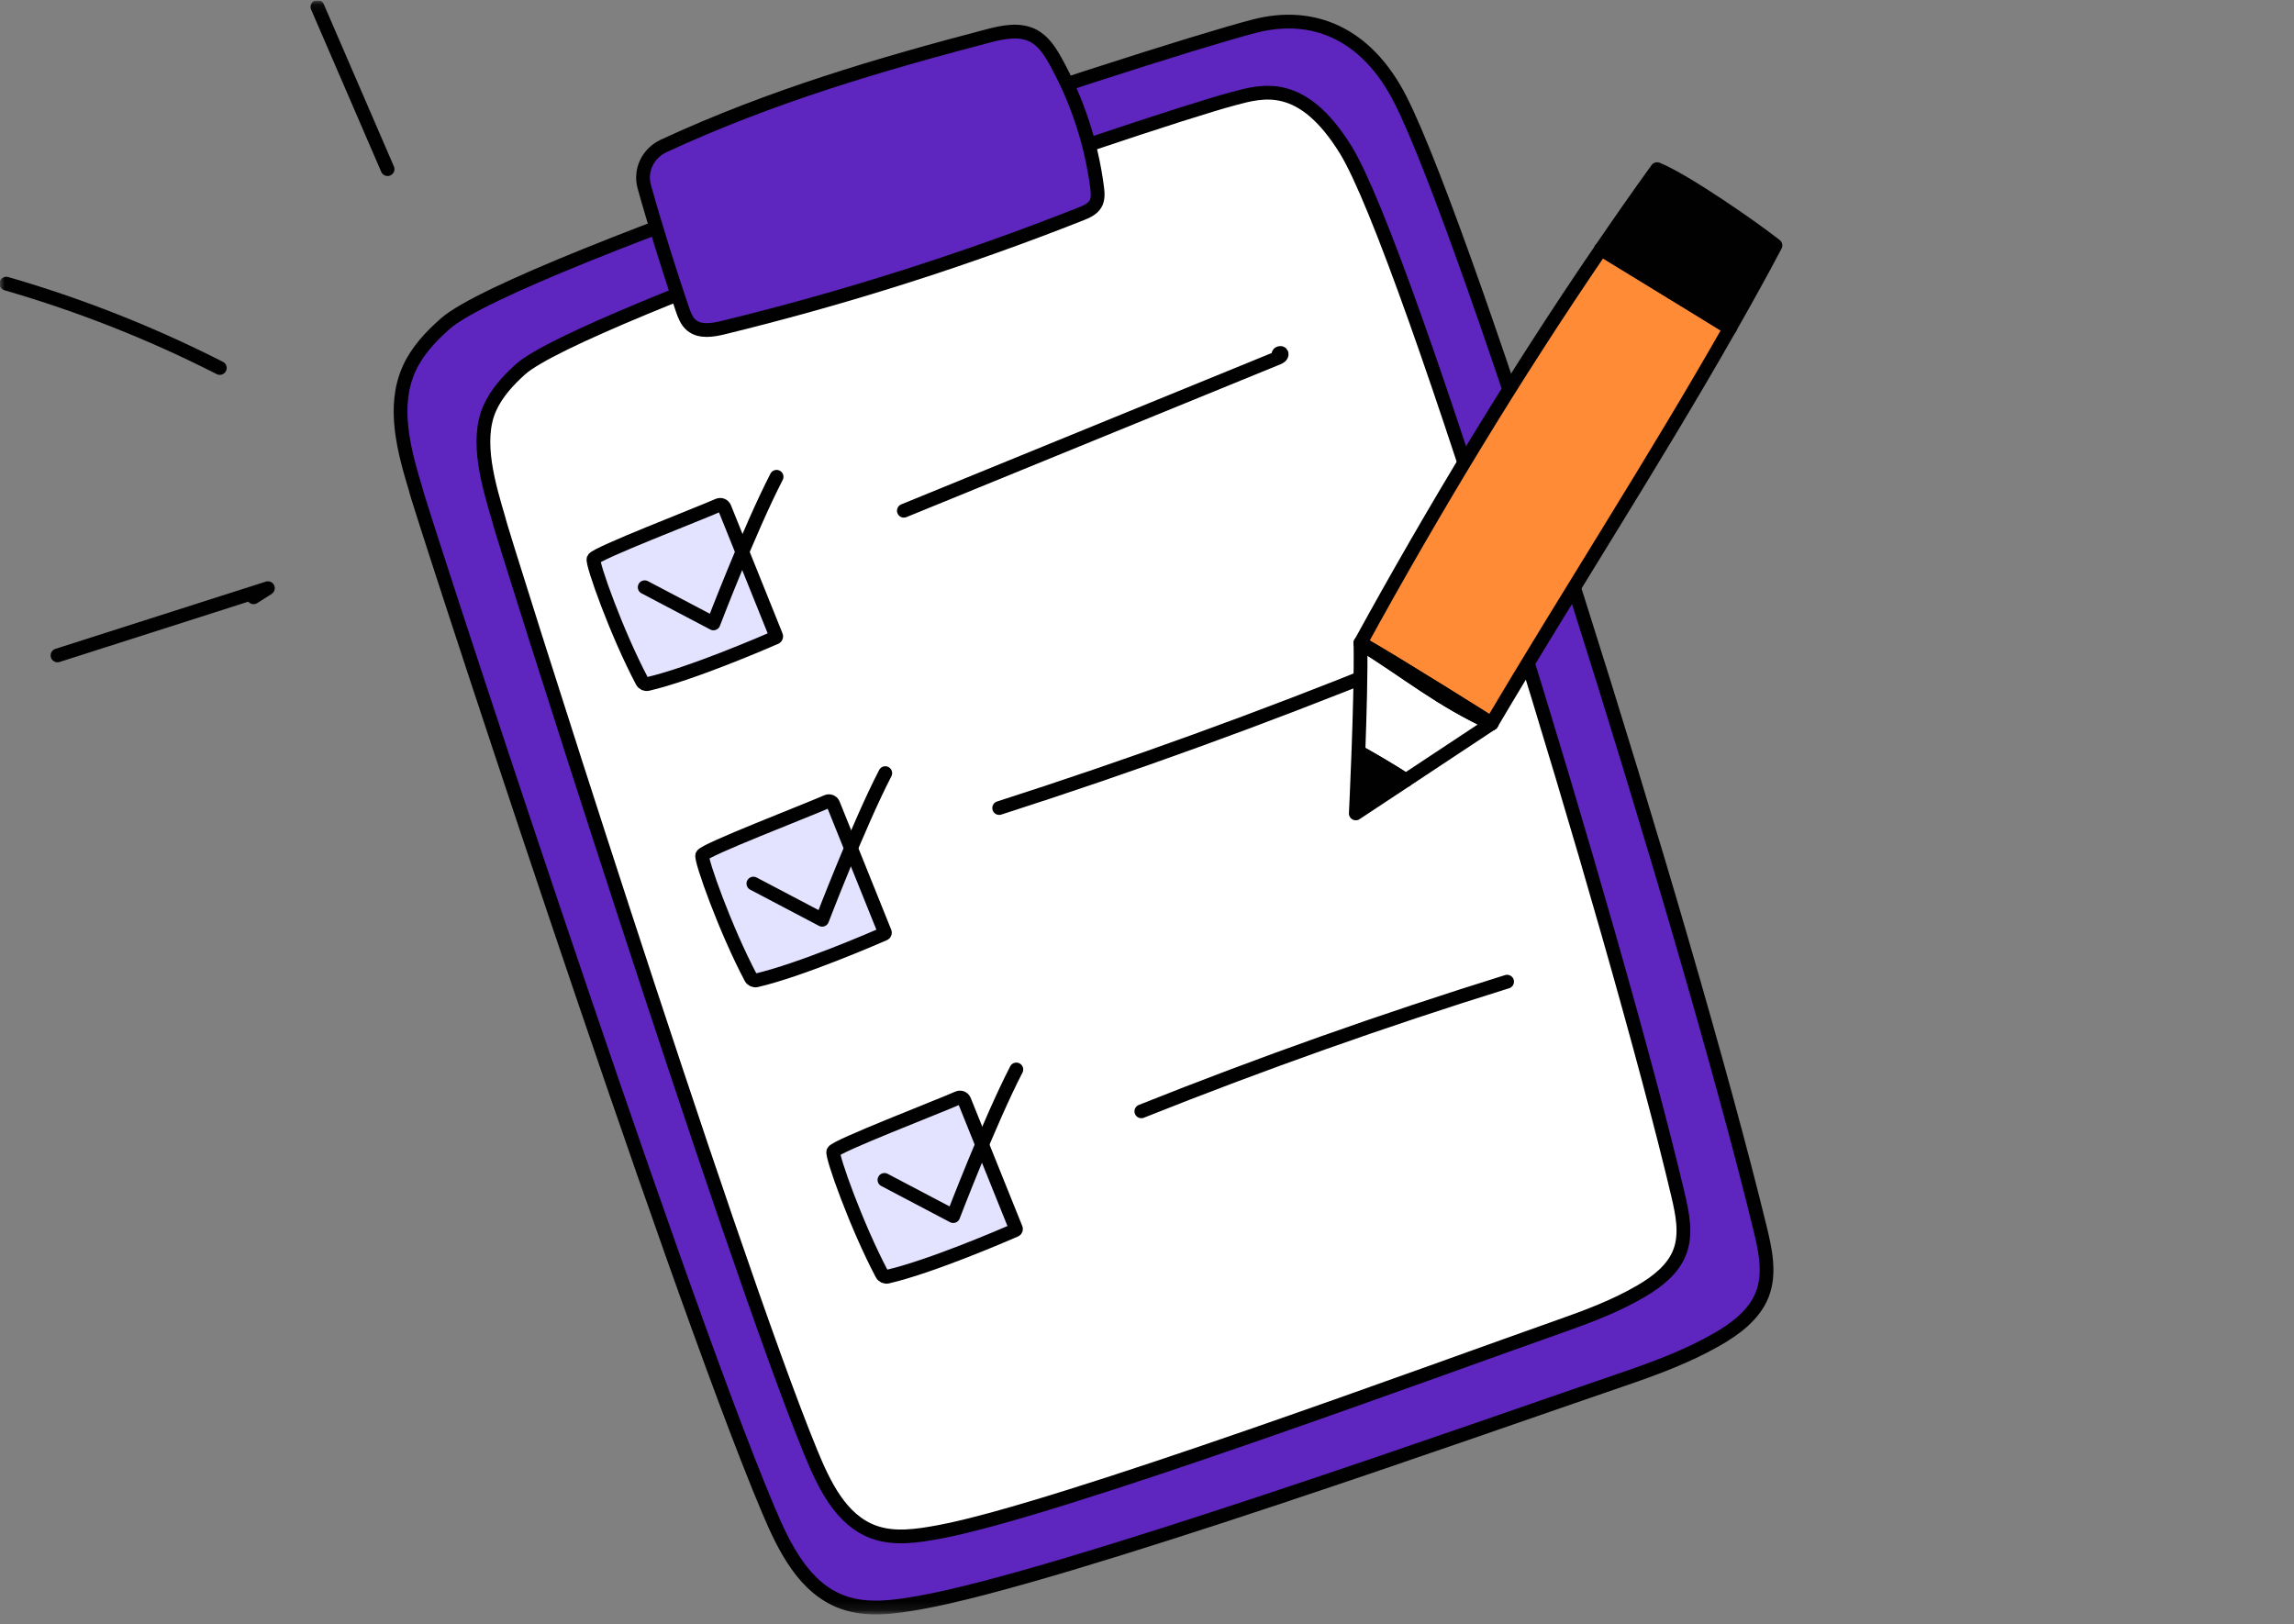
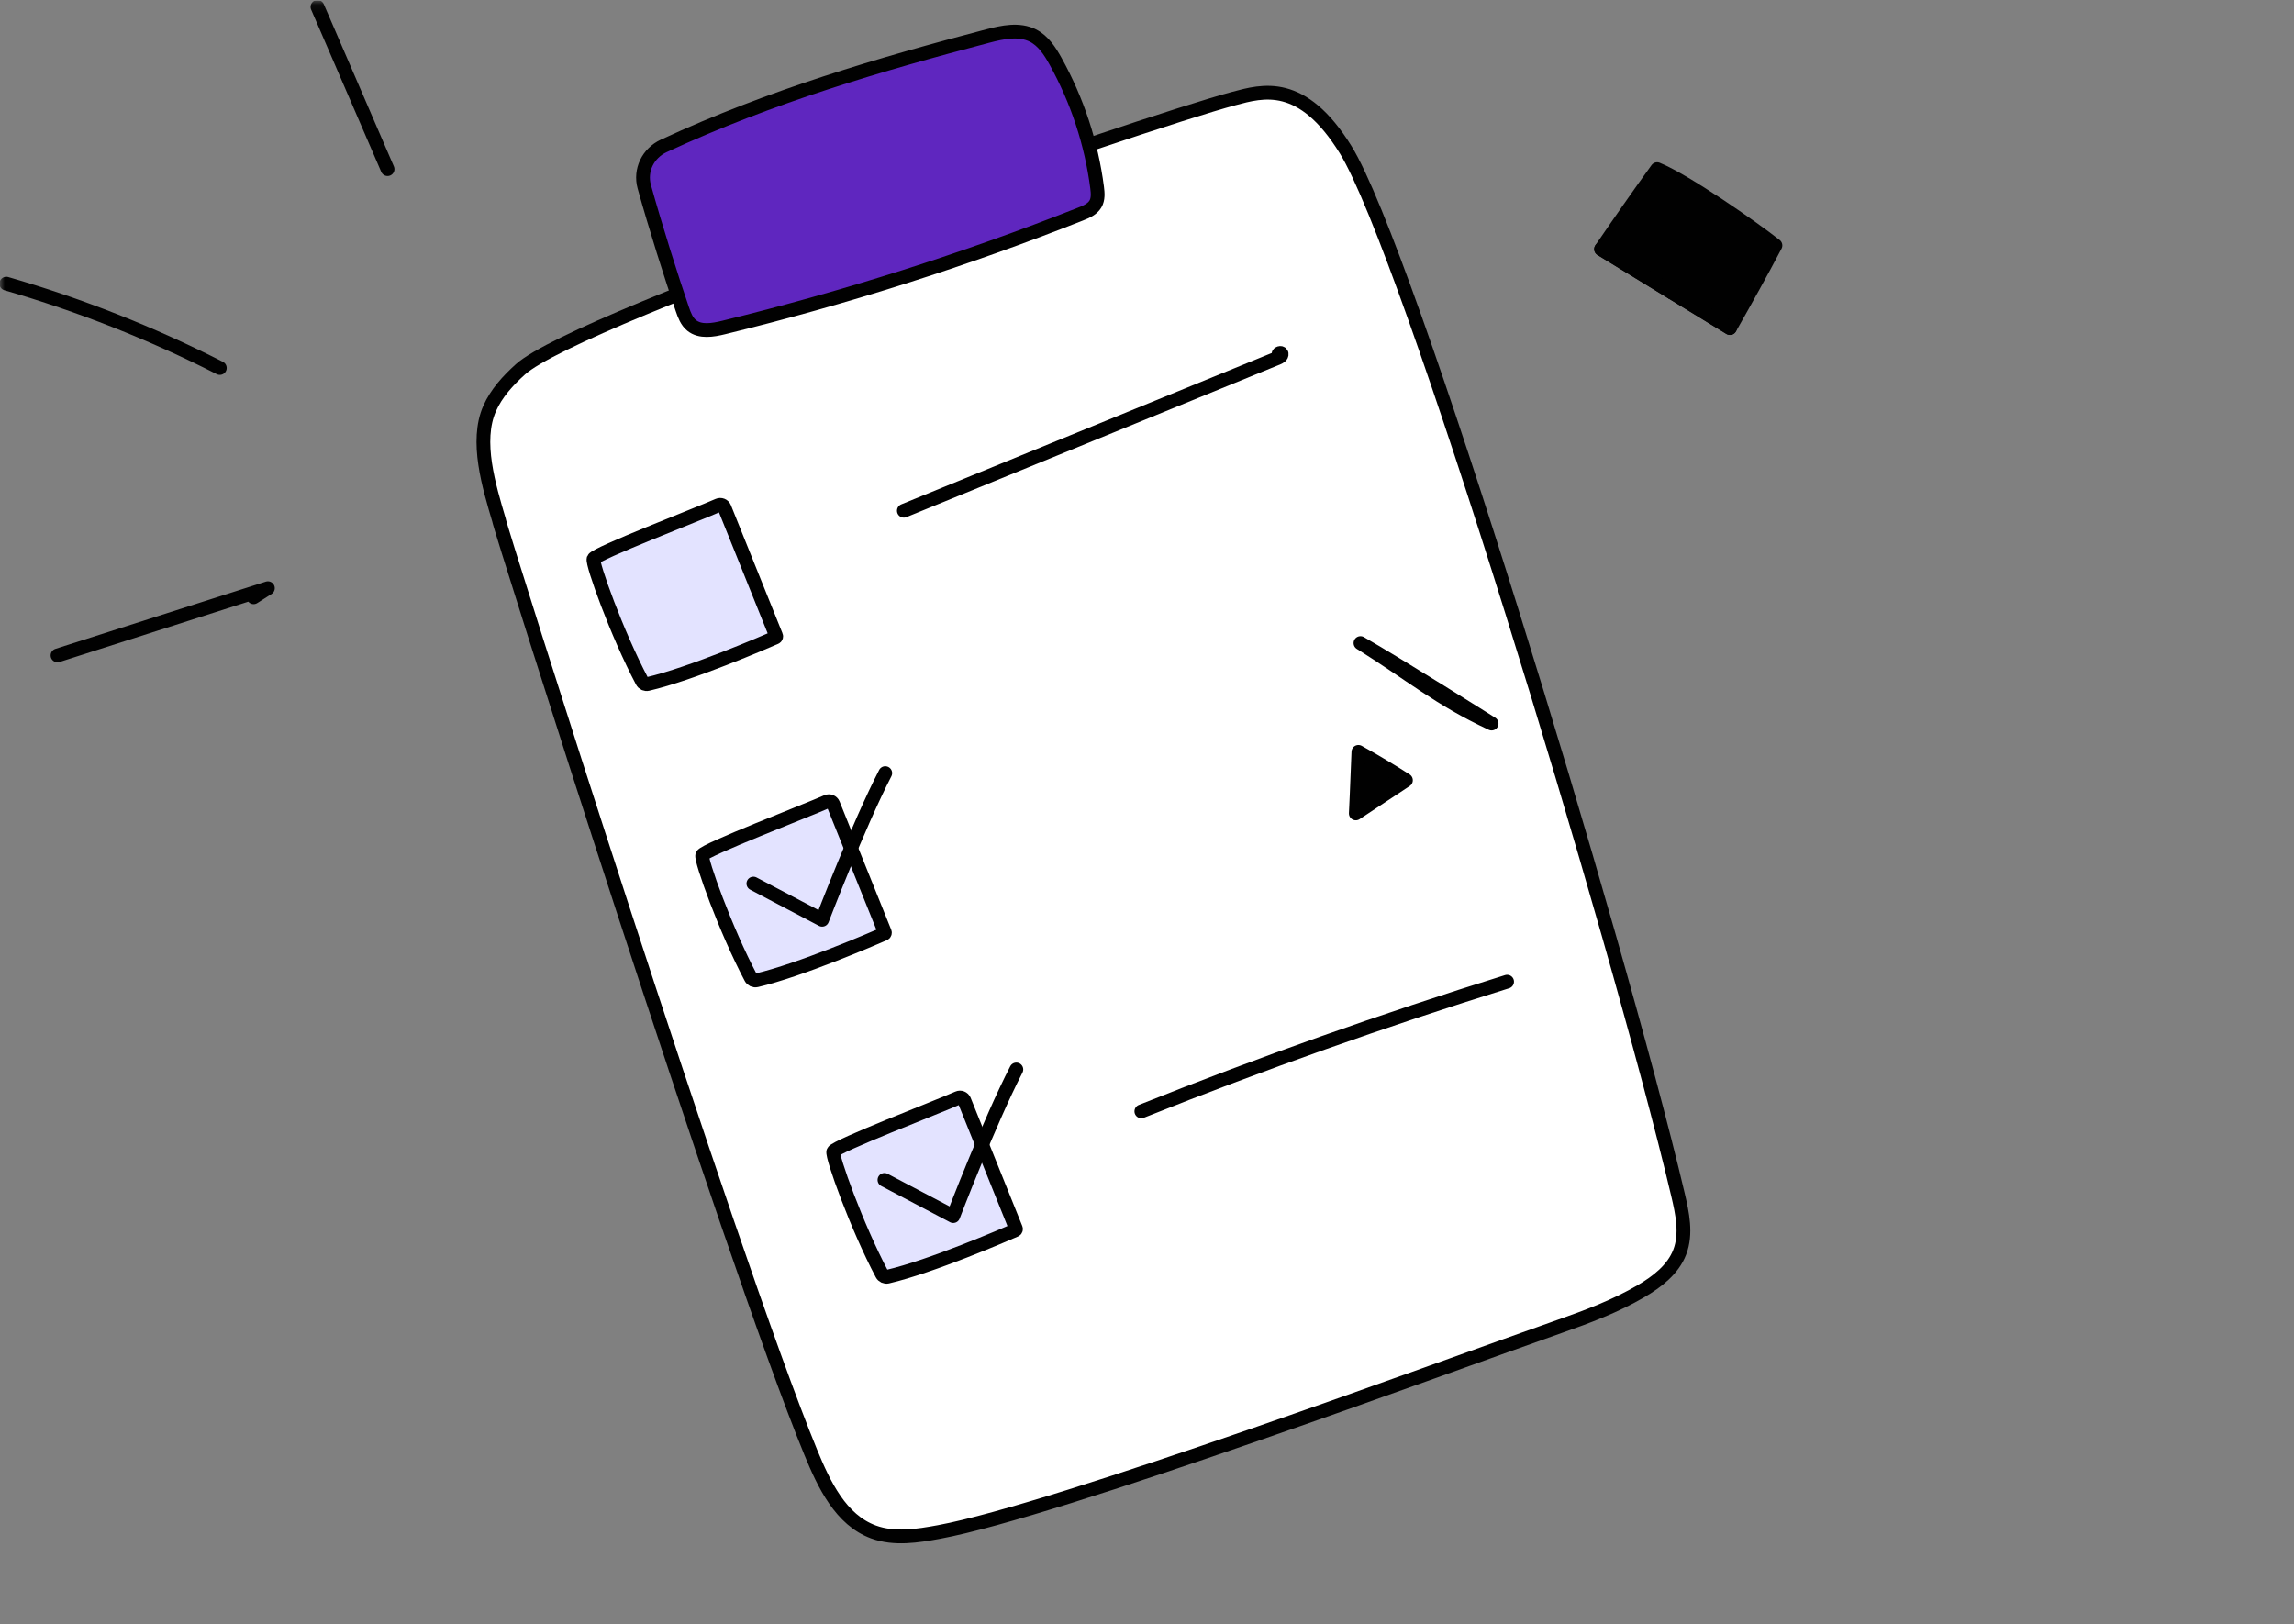
<svg xmlns="http://www.w3.org/2000/svg" width="250" height="177" viewBox="0 0 250 177" fill="none">
  <rect x="0" y="0" width="250" height="177" fill="#808080" stroke="none" />
  <g clip-path="url(#clip0_59_359)">
    <mask id="mask0_59_359" style="mask-type:luminance" maskUnits="userSpaceOnUse" x="0" y="0" width="250" height="176">
      <path d="M249.667 0.081H0V175.874H249.667V0.081Z" fill="white" />
    </mask>
    <g mask="url(#mask0_59_359)">
-       <path d="M45.33 53.417C44.014 49.087 42.719 44.317 44.586 40.186C45.456 38.263 46.946 36.669 48.548 35.261C56.114 28.61 124.933 5.884 136.746 2.841C142.954 1.242 148.886 3.482 152.647 10.922C160.058 25.584 183.653 100.41 191.795 133.809C192.381 136.213 192.951 138.794 192.046 141.101C191.187 143.291 189.148 144.821 187.075 146.006C183.766 147.898 180.15 149.212 176.53 150.447C161.885 155.448 115.593 171.933 100.329 174.65C97.516 175.151 94.541 175.6 91.859 174.635C87.624 173.112 85.453 168.639 83.732 164.568C73.241 139.751 44.96 52.882 45.329 53.416L45.33 53.417Z" fill="#5F26BF" stroke="#010101" stroke-width="1.5" stroke-linecap="round" stroke-linejoin="round" />
      <path d="M54.398 56.745C53.296 53.008 51.781 48.088 53.364 44.516C54.102 42.851 55.363 41.472 56.718 40.253C63.117 34.493 124.478 13.391 134.455 10.741C137.615 9.901 141.892 8.634 146.646 16.312C153.437 27.278 176.146 101.739 182.857 130.171C183.347 132.248 183.824 134.476 183.055 136.472C182.326 138.366 180.602 139.691 178.85 140.719C176.054 142.359 172.998 143.502 169.941 144.576C157.57 148.924 115.236 164.591 102.346 166.967C99.971 167.405 97.46 167.799 95.197 166.97C91.625 165.661 89.801 161.8 88.356 158.286C79.548 136.861 54.088 56.285 54.398 56.745Z" fill="white" stroke="#010101" stroke-width="1.5" stroke-linecap="round" stroke-linejoin="round" />
      <path d="M34.597 0.751C37.144 6.645 39.69 12.539 42.237 18.434" stroke="#010101" stroke-width="1.5" stroke-linecap="round" stroke-linejoin="round" />
      <path d="M0.687 30.913C8.722 33.237 16.526 36.322 23.956 40.106" stroke="#010101" stroke-width="1.5" stroke-linecap="round" stroke-linejoin="round" />
      <path d="M6.267 71.433C13.91 68.99 21.553 66.549 29.195 64.106C28.676 64.436 28.156 64.766 27.636 65.096" stroke="#010101" stroke-width="1.5" stroke-linecap="round" stroke-linejoin="round" />
      <path d="M72.332 15.904C70.616 16.699 69.716 18.558 70.212 20.346C71.423 24.703 73.167 30.208 74.359 33.687C74.582 34.337 74.832 35.02 75.37 35.46C76.299 36.221 77.681 35.983 78.858 35.695C92.099 32.463 105.107 28.328 117.758 23.331C118.382 23.085 119.049 22.8 119.383 22.231C119.696 21.697 119.641 21.037 119.562 20.427C118.941 15.623 117.397 10.934 115.035 6.676C114.424 5.574 113.701 4.447 112.56 3.872C111.066 3.121 109.263 3.502 107.64 3.928C95.951 7.001 84.088 10.453 72.331 15.903L72.332 15.904Z" fill="#5F26BF" stroke="#010101" stroke-width="1.5" stroke-linecap="round" stroke-linejoin="round" />
      <path d="M98.503 55.665C112.09 50.113 125.677 44.561 139.264 39.009C139.466 38.926 139.706 38.782 139.674 38.57C139.642 38.358 139.197 38.522 139.378 38.642" stroke="#010101" stroke-width="1.5" stroke-linecap="round" stroke-linejoin="round" />
-       <path d="M108.891 88.068C123.305 83.435 137.54 78.272 151.556 72.593" stroke="#010101" stroke-width="1.5" stroke-linecap="round" stroke-linejoin="round" />
-       <path d="M148.039 81.947C149.798 82.924 151.526 83.954 153.218 85.038L162.555 78.858C156.81 76.184 153.713 73.487 148.264 70.087C148.32 73.184 148.185 77.997 148.039 81.947Z" fill="white" stroke="#010101" stroke-width="1.5" stroke-linecap="round" stroke-linejoin="round" />
      <path d="M188.533 35.748C190.247 32.729 191.923 29.722 193.487 26.75C191.086 24.846 183.649 19.671 180.592 18.435C178.531 21.284 176.502 24.201 174.489 27.146C176.669 28.479 179.436 30.178 182.205 31.878L188.533 35.748Z" fill="#010101" stroke="#010101" stroke-width="1.5" stroke-linecap="round" stroke-linejoin="round" />
-       <path d="M174.483 27.155C165.028 40.985 156.138 55.718 148.264 70.088C152.429 72.466 162.555 78.86 162.555 78.86C170.709 65.054 180.315 50.215 188.527 35.758C186.621 34.589 184.416 33.236 182.205 31.878L174.483 27.155Z" fill="#FF8B37" stroke="#010101" stroke-width="1.5" stroke-linecap="round" stroke-linejoin="round" />
      <path d="M162.555 78.859C162.555 78.859 152.429 72.465 148.264 70.088C153.713 73.488 156.81 76.185 162.555 78.859Z" fill="#FF8B37" stroke="#010101" stroke-width="1.5" stroke-linecap="round" stroke-linejoin="round" />
      <path d="M182.205 31.878C184.415 33.235 186.621 34.589 188.527 35.757C188.529 35.753 188.531 35.751 188.533 35.747L182.205 31.878Z" fill="#FF8B37" stroke="#010101" stroke-width="1.5" stroke-linecap="round" stroke-linejoin="round" />
      <path d="M174.489 27.145C174.489 27.145 174.484 27.151 174.483 27.155L182.205 31.878C179.436 30.177 176.669 28.478 174.489 27.145Z" fill="#FF8B37" stroke="#010101" stroke-width="1.5" stroke-linecap="round" stroke-linejoin="round" />
      <path d="M147.755 88.654L153.218 85.039C151.526 83.954 149.798 82.924 148.039 81.948C147.902 85.687 147.755 88.654 147.755 88.654Z" fill="#010101" stroke="#010101" stroke-width="1.5" stroke-linecap="round" stroke-linejoin="round" />
      <path d="M124.383 121.124C137.471 115.9 150.772 111.185 164.244 106.992" stroke="#010101" stroke-width="1.5" stroke-linecap="round" stroke-linejoin="round" />
      <path d="M105.088 119.934C104.982 119.67 104.67 119.546 104.406 119.664C102.32 120.594 91.057 124.925 90.814 125.512C90.617 125.99 93.352 133.661 96.11 138.863C96.226 139.082 96.475 139.202 96.722 139.145C101.491 138.039 109.557 134.551 110.639 134.078C110.71 134.048 110.739 133.97 110.711 133.901L105.088 119.933V119.934Z" fill="#E3E3FF" stroke="#010101" stroke-width="1.5" stroke-linecap="round" stroke-linejoin="round" />
      <path d="M96.388 128.599L103.883 132.542C103.883 132.542 107.826 122.239 110.761 116.561" stroke="#010101" stroke-width="1.5" stroke-linecap="round" stroke-linejoin="round" />
      <path d="M90.804 87.636C90.698 87.371 90.386 87.248 90.122 87.366C88.037 88.296 76.773 92.626 76.53 93.214C76.333 93.692 79.069 101.363 81.826 106.564C81.942 106.784 82.192 106.904 82.438 106.847C87.207 105.741 95.273 102.253 96.355 101.78C96.426 101.75 96.455 101.672 96.427 101.602L90.804 87.636Z" fill="#E3E3FF" stroke="#010101" stroke-width="1.5" stroke-linecap="round" stroke-linejoin="round" />
      <path d="M82.104 96.302L89.599 100.244C89.599 100.244 93.542 89.942 96.477 84.263" stroke="#010101" stroke-width="1.5" stroke-linecap="round" stroke-linejoin="round" />
      <path d="M78.959 55.338C78.852 55.074 78.541 54.951 78.276 55.069C76.191 55.998 64.927 60.329 64.685 60.917C64.488 61.395 67.223 69.065 69.981 74.267C70.097 74.487 70.346 74.606 70.592 74.549C75.362 73.443 83.427 69.955 84.51 69.483C84.58 69.452 84.61 69.374 84.581 69.305L78.959 55.337V55.338Z" fill="#E3E3FF" stroke="#010101" stroke-width="1.5" stroke-linecap="round" stroke-linejoin="round" />
-       <path d="M70.259 64.003L77.754 67.946C77.754 67.946 81.697 57.643 84.632 51.965" stroke="#010101" stroke-width="1.5" stroke-linecap="round" stroke-linejoin="round" />
    </g>
  </g>
  <defs>
    <clipPath id="clip0_59_359">
      <rect width="250" height="176" fill="white" transform="translate(0 0.081)" />
    </clipPath>
  </defs>
</svg>